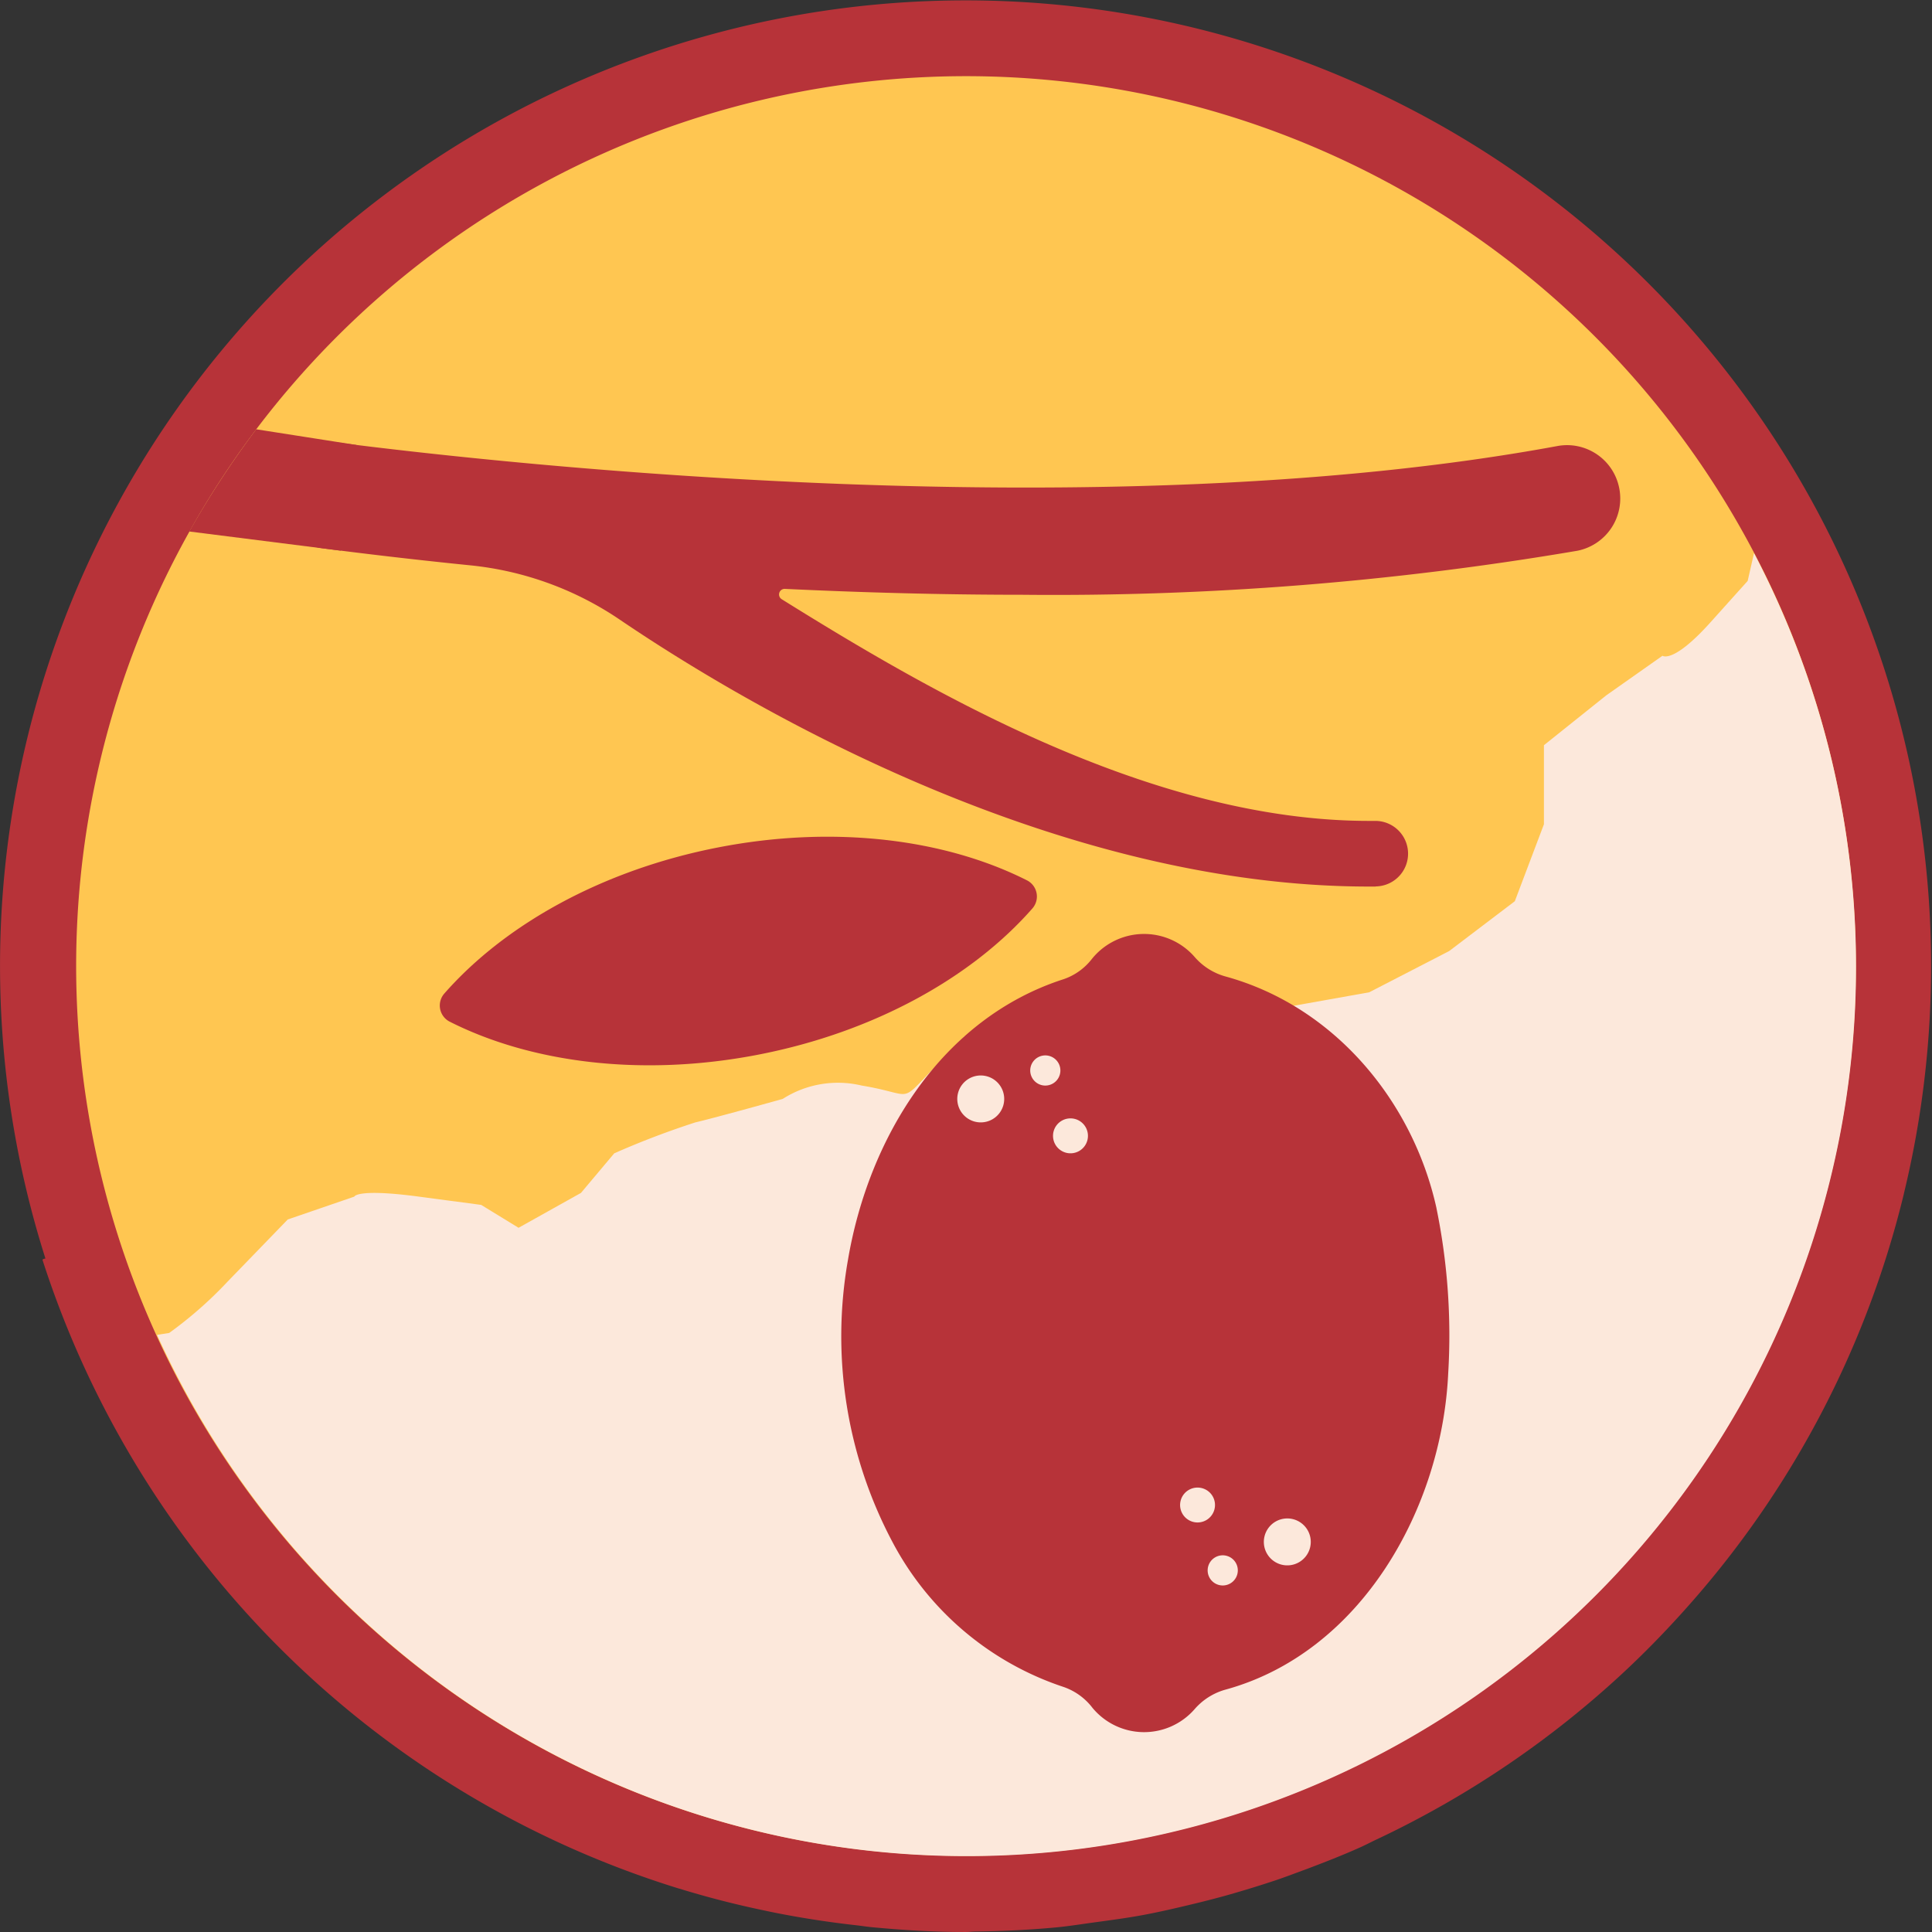
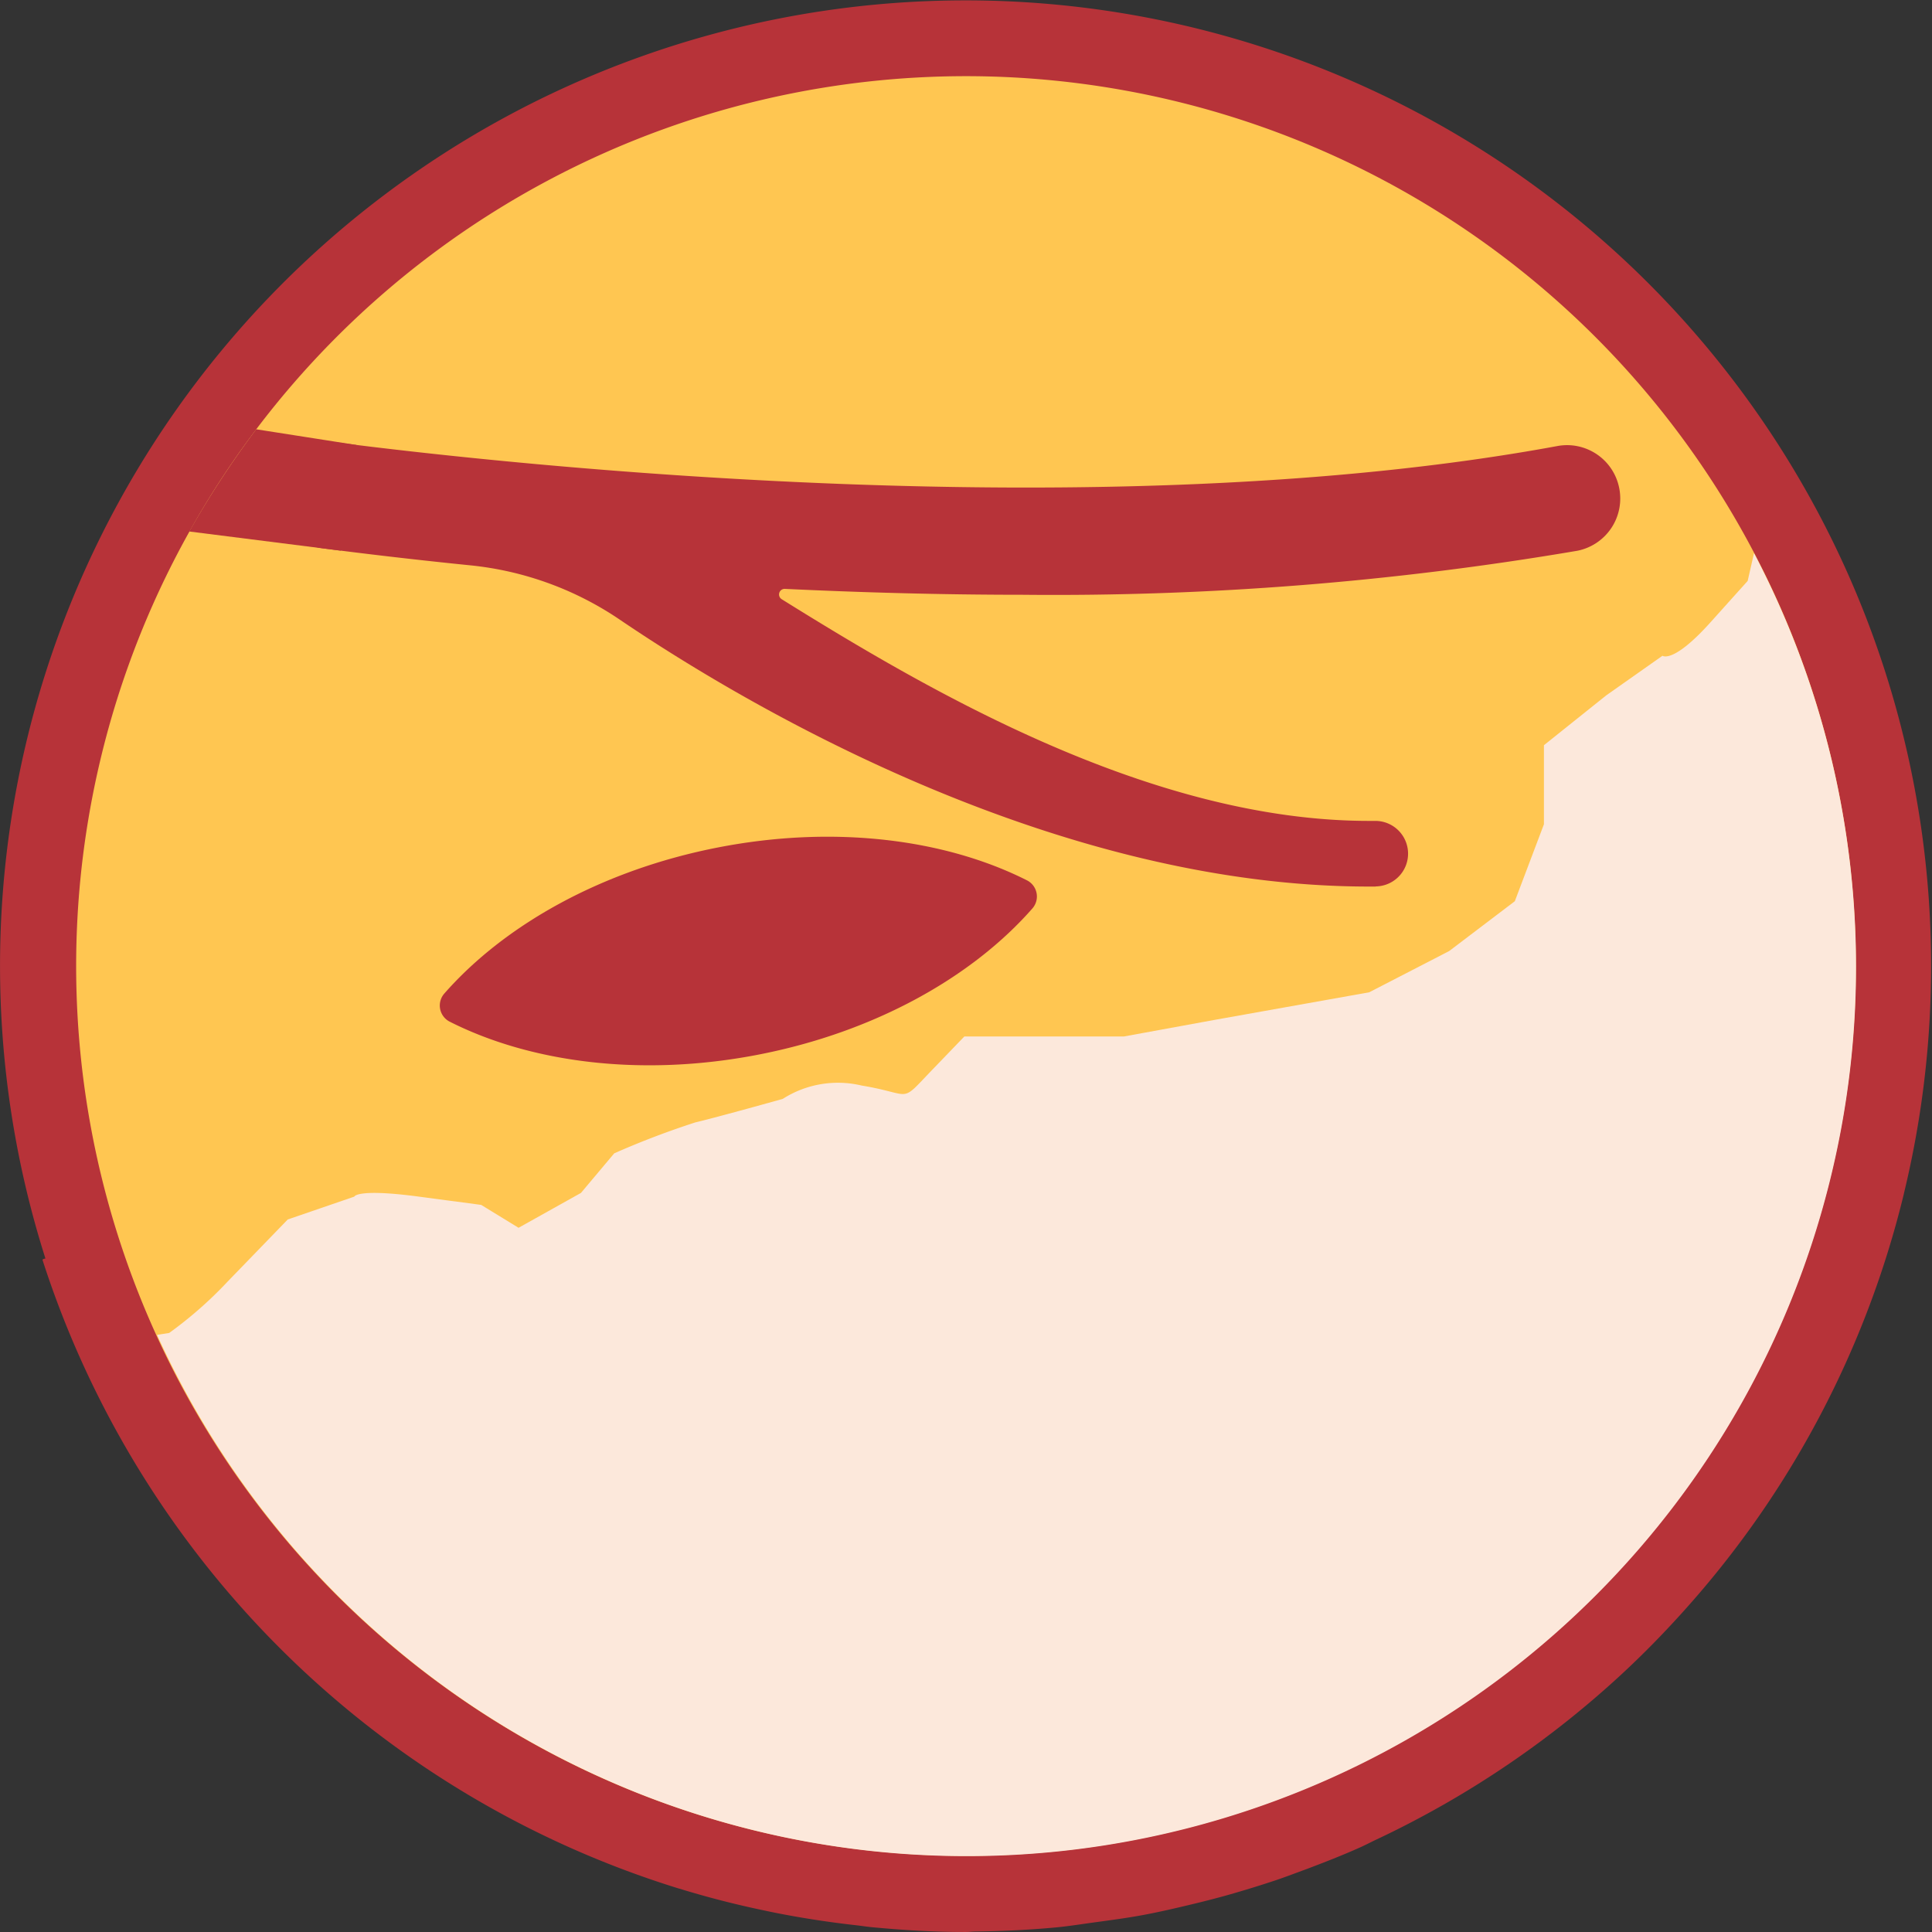
<svg xmlns="http://www.w3.org/2000/svg" viewBox="0 0 108.53 108.53" height="108.53" width="108.53">
  <rect x="0" y="0" width="108.53" height="108.53" fill="#333333" stroke="none" />
  <g transform="translate(-46.472 -2422.757)" data-name="Grupo 521" id="Grupo_521">
    <path fill="#b73339" d="M153.424,2489.8v0a54.239,54.239,0,1,0-104.4,3.653c-.067.016-.148.027-.165.076a54.432,54.432,0,0,0,35.723,35.309c.024.006.046.014.07.019q2.323.714,4.729,1.216c.276.06.549.116.824.17q2.133.414,4.316.66c.319.035.629.086.948.116,1.705.162,3.427.267,5.175.267l.054,0,.043,0c.179,0,.354-.027.533-.027,1.518-.019,3.021-.089,4.507-.229.773-.071,1.529-.2,2.294-.3.881-.121,1.759-.237,2.626-.4.887-.165,1.757-.368,2.63-.576.7-.168,1.4-.343,2.091-.538q1.415-.4,2.8-.864c.556-.19,1.1-.4,1.648-.6,1.008-.381,2.008-.77,2.986-1.208.322-.143.632-.308.948-.457a54.392,54.392,0,0,0,13.968-9.473c.03-.03.062-.057.092-.087,1.038-.975,2.029-1.991,2.986-3.045.059-.065.119-.13.176-.195a54.022,54.022,0,0,0,12.4-23.484" data-name="Trazado 3999" id="Trazado_3999" />
    <path fill="#ffc651" d="M150.724,2477.022a49.987,49.987,0,1,0-49.987,49.988,49.986,49.986,0,0,0,49.987-49.988" data-name="Trazado 4000" id="Trazado_4000" />
    <path fill="#fce8db" d="M145,2453.844l-.352,1.545-2.1,2.338c-2.1,2.334-2.686,1.867-2.686,1.867l-3.153,2.221-3.507,2.805v4.44l-1.635,4.323-3.689,2.8-4.491,2.316-8.658,1.545-5.128.938h-8.958l-1.837,1.908c-1.835,1.91-1.006,1.329-3.927.848a5.758,5.758,0,0,0-4.439.751s-3.74,1.046-4.908,1.319a47.332,47.332,0,0,0-4.555,1.737l-1.87,2.224-3.505,1.959-2.1-1.286-3.505-.465c-3.5-.467-3.621,0-3.621,0l-3.739,1.284-3.389,3.5a22.644,22.644,0,0,1-3.272,2.875l-.681.108a49.96,49.96,0,1,0,89.715-43.9" data-name="Trazado 4001" id="Trazado_4001" />
-     <path fill="#b73339" d="M127.168,2490.633c-1.324-6.013-5.745-11.358-11.879-13.03a3.547,3.547,0,0,1-1.718-1.1,3.766,3.766,0,0,0-5.759.118,3.4,3.4,0,0,1-1.58,1.138c-6.9,2.216-10.971,8.939-12.128,15.786a24.662,24.662,0,0,0,2.527,15.881,16.866,16.866,0,0,0,9.6,8.1,3.463,3.463,0,0,1,1.613,1.172,3.763,3.763,0,0,0,5.726.081,3.56,3.56,0,0,1,1.718-1.1c7.669-2.089,12.184-10.217,12.536-17.764a35.525,35.525,0,0,0-.657-9.279m-21.509-4.324a.981.981,0,1,1,.7,1.2.981.981,0,0,1-.7-1.2m-1.284-3.64a.847.847,0,1,1,.6,1.038.848.848,0,0,1-.6-1.038m-4.083,1.481a1.318,1.318,0,1,1,.938,1.611,1.318,1.318,0,0,1-.938-1.611m14.4,23.4a.98.98,0,1,1-.7-1.2.978.978,0,0,1,.7,1.2m1.286,3.64a.847.847,0,1,1-.6-1.038.846.846,0,0,1,.6,1.038m4.083-1.481a1.318,1.318,0,1,1-.938-1.613,1.318,1.318,0,0,1,.938,1.613" data-name="Trazado 4002" id="Trazado_4002" />
    <path fill="#b73339" d="M137.418,2450.112a2.986,2.986,0,0,0-3.486-2.294c-25.441,4.691-58.743,1.051-68.633-.216a3,3,0,0,0-.772,5.948c1.978.256,4.837.608,8.358.964a18.2,18.2,0,0,1,8.374,3.032c7.722,5.242,24.727,15.013,42.108,15.013h.389v-.008a1.84,1.84,0,0,0-.052-3.68h-.335c-12.254,0-24.717-7.3-32.983-12.452a.314.314,0,0,1,.19-.581c4.229.2,8.706.33,13.319.33a175.209,175.209,0,0,0,31.183-2.472,2.991,2.991,0,0,0,2.34-3.584" data-name="Trazado 4003" id="Trazado_4003" />
    <path fill="#b73339" d="M71.42,2478.583a1.018,1.018,0,0,0,.3,1.559c4.566,2.313,10.806,3.132,17.356,1.859s12.027-4.369,15.4-8.223a1.018,1.018,0,0,0-.3-1.561c-4.566-2.311-10.8-3.132-17.356-1.857s-12.027,4.37-15.4,8.223" data-name="Trazado 4004" id="Trazado_4004" />
    <path fill="#b73339" d="M65.963,2449.669l.529-1.916-5.628-.881a53.58,53.58,0,0,0-3.759,5.742l8.509,1.076Z" data-name="Trazado 4005" id="Trazado_4005" />
  </g>
</svg>